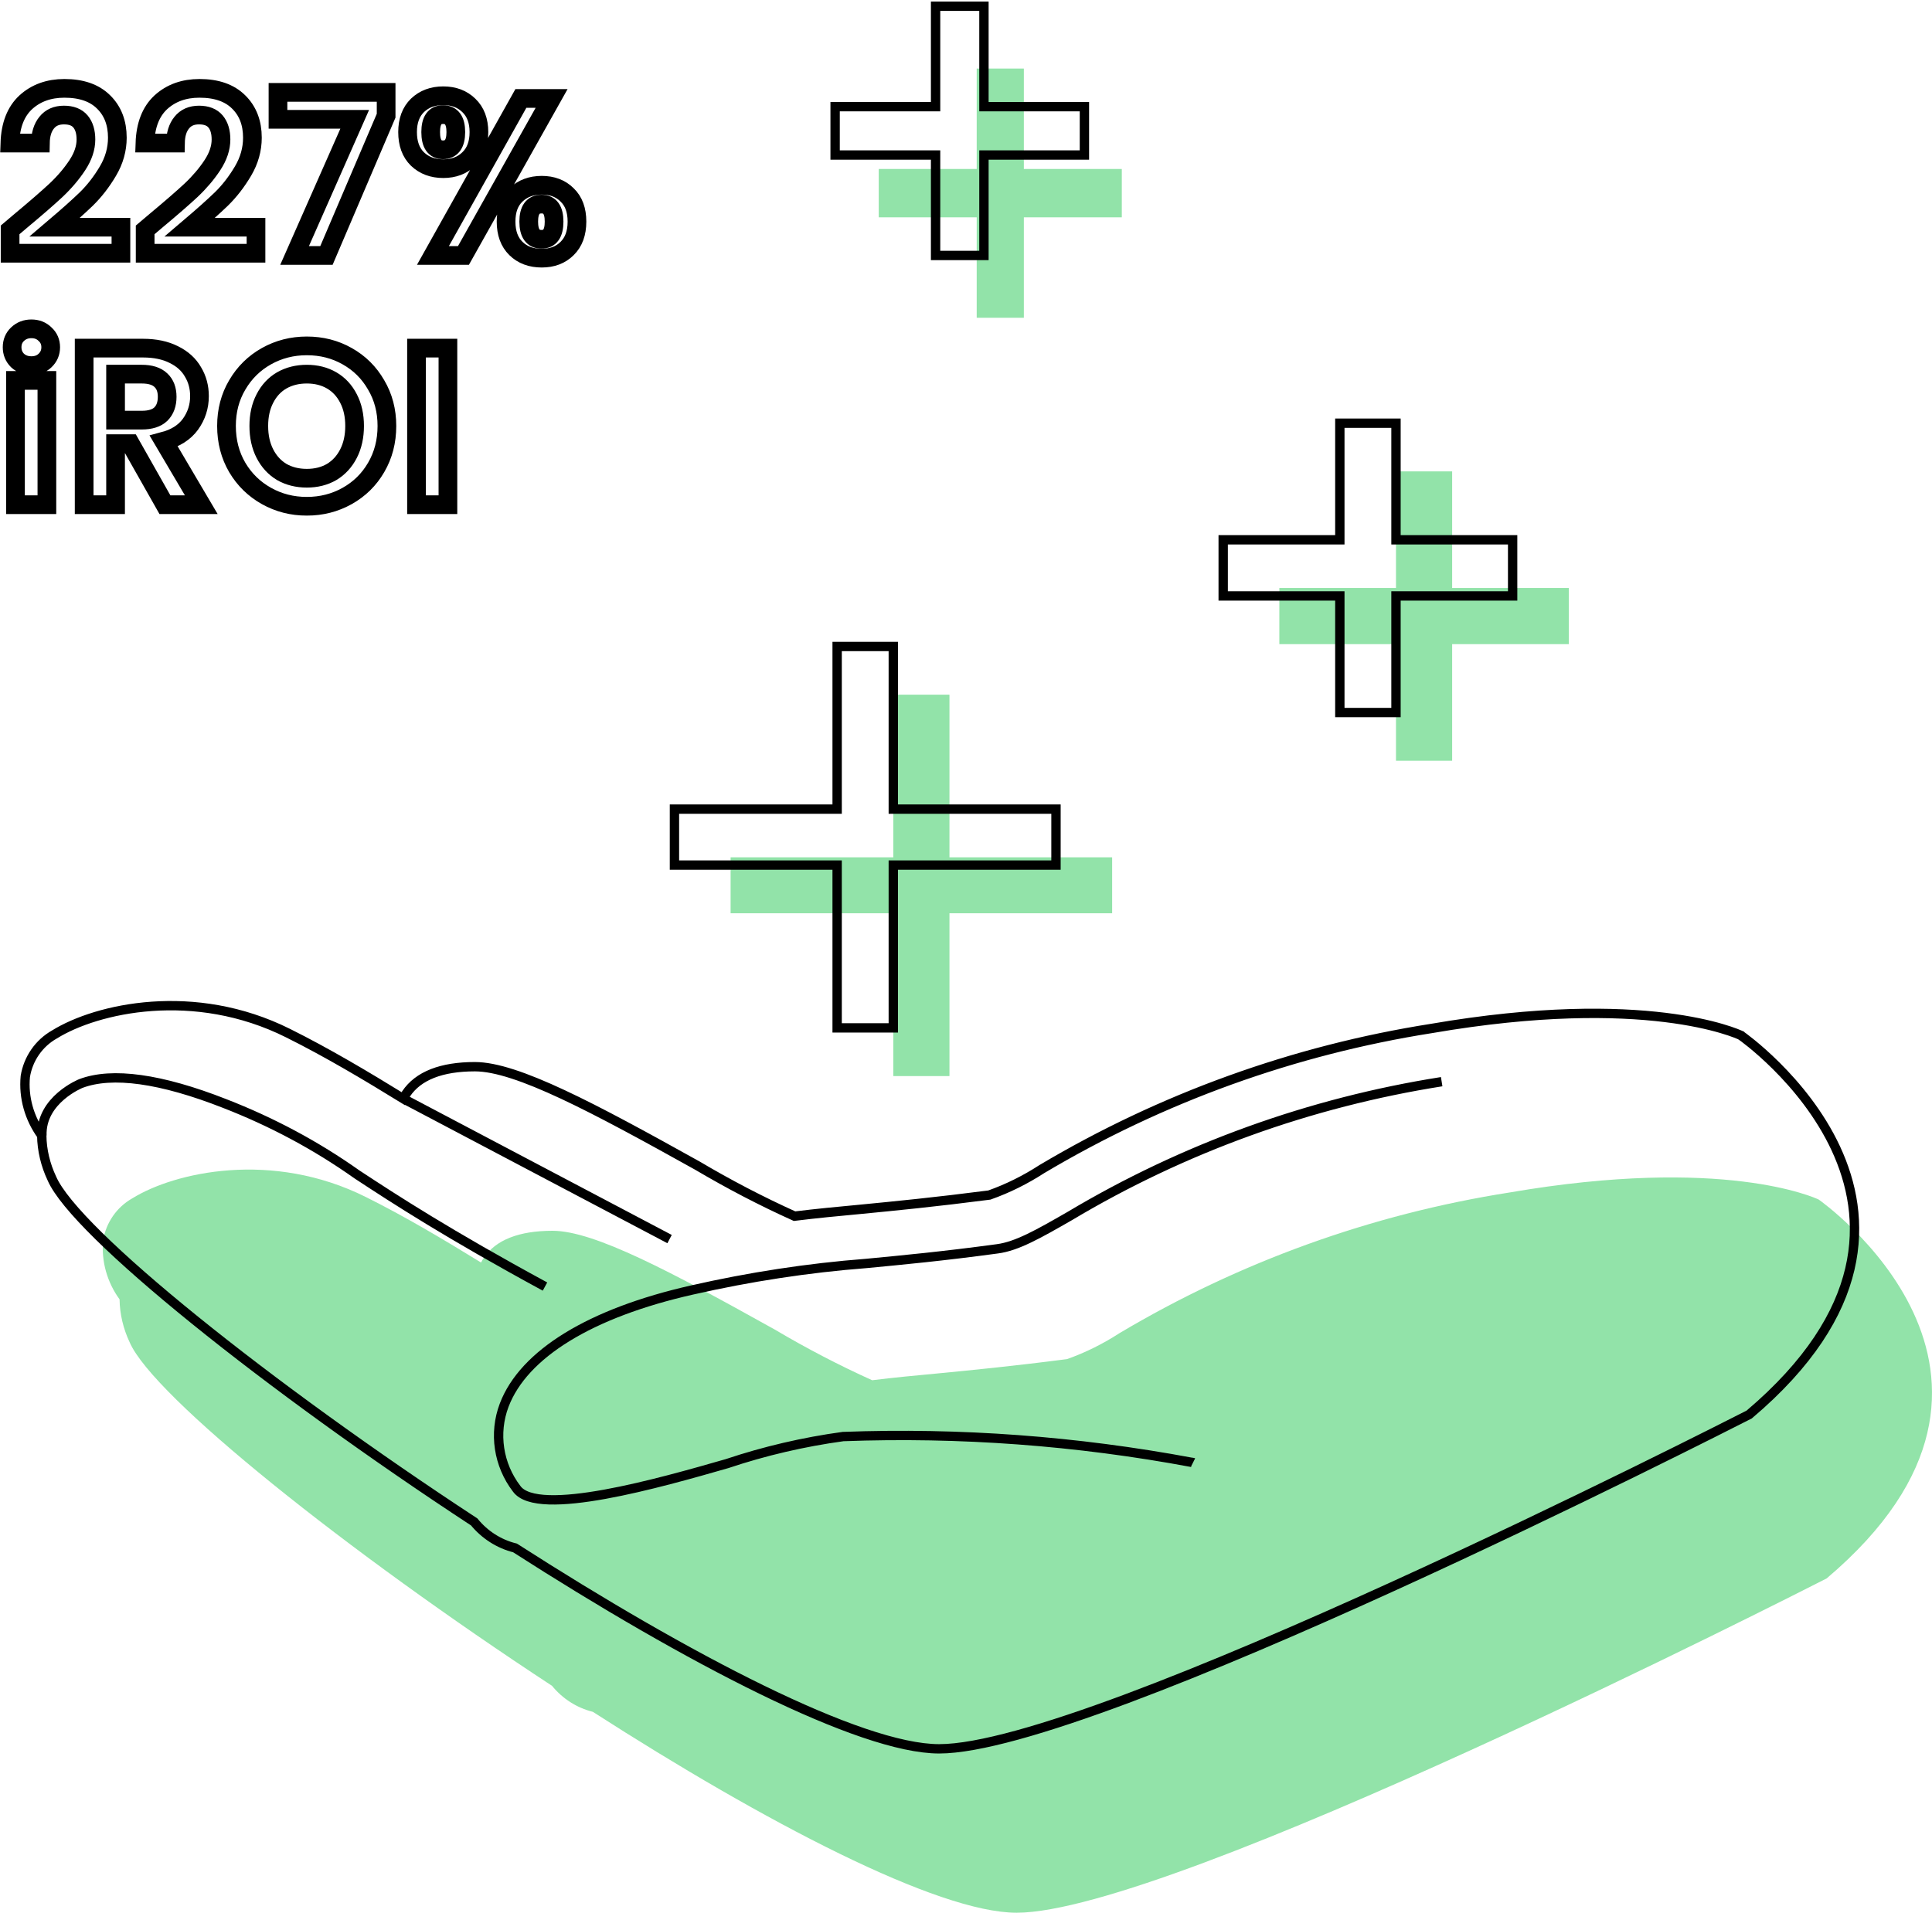
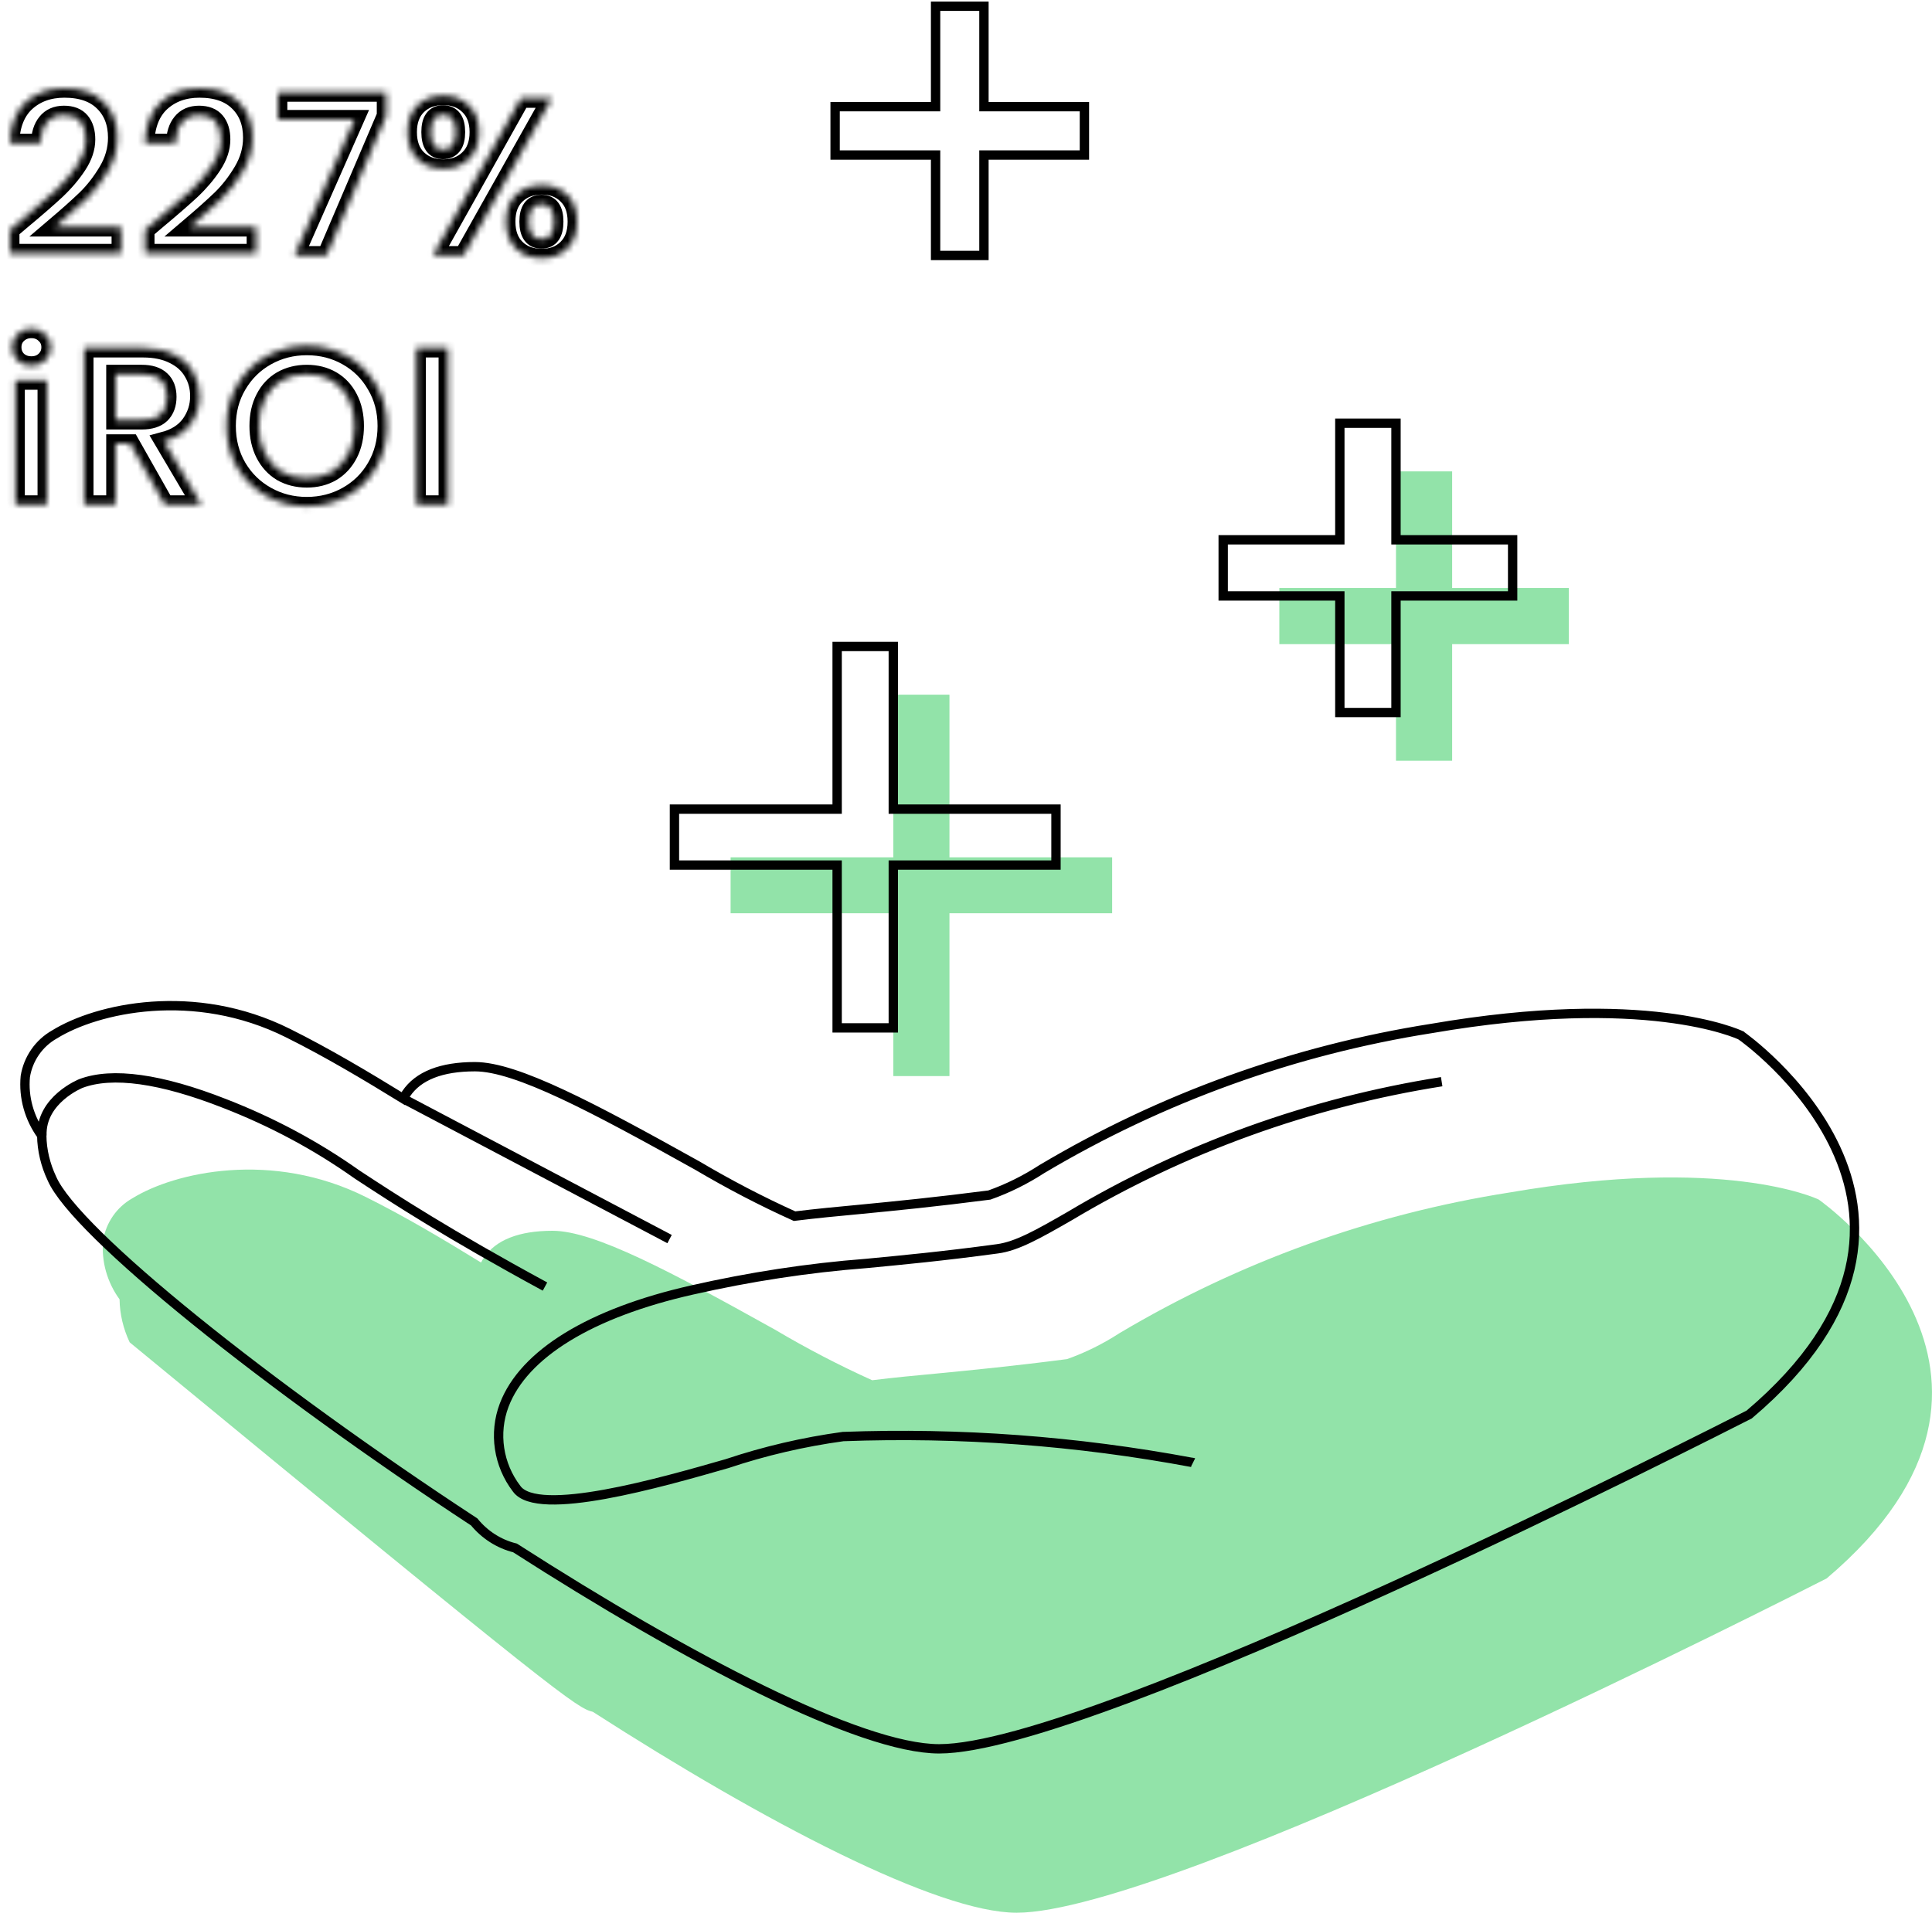
<svg xmlns="http://www.w3.org/2000/svg" width="310" height="307" viewBox="0 0 310 307" fill="none">
-   <path d="M180 27.12H164.283V11H156.717V27.12H141V34.88H156.717V51H164.283V34.88H180V27.12Z" fill="#92E3A9" />
  <path d="M174 17.12H157.88V1H150.12V17.12H134V24.88H150.12V41H157.88V24.88H174V17.12Z" stroke="black" stroke-width="1.5" stroke-miterlimit="10" />
  <path d="M178.449 137.593H152.345V111.491H143.334V137.593H117.23V146.574H143.334V172.705H152.345V146.574H178.449V137.593Z" fill="#92E3A9" />
  <path d="M251.721 94.37H233.005V75.655H223.995V94.37H205.278V103.38H223.995V122.094H233.005V103.38H251.721V94.37Z" fill="#92E3A9" />
-   <path d="M77.189 202.63C71.308 199.009 64.992 195.243 58.705 192.114C43.639 184.582 28.023 188.117 21.243 192.317C18.722 193.737 17.013 196.228 16.549 199.067C16.23 202.428 17.187 205.788 19.186 208.54C19.215 210.916 19.794 213.291 20.808 215.435C24.575 224.155 55.691 249.011 88.576 270.565C90.256 272.622 92.545 274.099 95.124 274.737C122.706 292.466 150.462 306.98 163.123 306.98C187.952 306.98 288.807 255.501 293.095 253.328C331.86 220.505 291.82 192.52 291.82 192.52C291.211 192.23 276.551 185.48 242.189 191.39C220.083 194.867 198.875 202.515 179.637 213.958C177.001 215.667 174.161 217.086 171.206 218.129C162.485 219.259 156.198 219.868 150.548 220.418C146.84 220.766 143.45 221.084 139.944 221.519C134.613 219.114 129.398 216.391 124.357 213.407C107.669 204.108 95.355 197.532 88.662 197.532C83.303 197.532 79.565 198.98 77.624 201.877C77.479 202.109 77.305 202.37 77.189 202.63Z" fill="#92E3A9" />
+   <path d="M77.189 202.63C71.308 199.009 64.992 195.243 58.705 192.114C43.639 184.582 28.023 188.117 21.243 192.317C18.722 193.737 17.013 196.228 16.549 199.067C16.23 202.428 17.187 205.788 19.186 208.54C19.215 210.916 19.794 213.291 20.808 215.435C90.256 272.622 92.545 274.099 95.124 274.737C122.706 292.466 150.462 306.98 163.123 306.98C187.952 306.98 288.807 255.501 293.095 253.328C331.86 220.505 291.82 192.52 291.82 192.52C291.211 192.23 276.551 185.48 242.189 191.39C220.083 194.867 198.875 202.515 179.637 213.958C177.001 215.667 174.161 217.086 171.206 218.129C162.485 219.259 156.198 219.868 150.548 220.418C146.84 220.766 143.45 221.084 139.944 221.519C134.613 219.114 129.398 216.391 124.357 213.407C107.669 204.108 95.355 197.532 88.662 197.532C83.303 197.532 79.565 198.98 77.624 201.877C77.479 202.109 77.305 202.37 77.189 202.63Z" fill="#92E3A9" />
  <path d="M191.429 234.729C191.371 234.7 191.284 234.7 191.226 234.7C172.771 231.253 154.025 229.862 135.28 230.557C128.935 231.426 122.706 232.875 116.65 234.903C106.046 237.945 86.258 243.623 82.897 238.93C79.971 235.106 79.188 230.036 80.898 225.517C84.027 217.289 94.747 210.713 111.058 207.034C120.243 204.948 129.601 203.499 139.017 202.775C144.754 202.225 151.273 201.616 160.023 200.429C163.152 200.023 166.57 198.082 171.612 195.185C189.951 184.235 210.232 176.934 231.325 173.603M107.437 198.864L64.76 176.355M87.446 206.483C71.974 198.082 63.456 192.549 57.285 188.493C50.708 183.829 43.581 180.034 36.048 177.108C25.791 173.081 17.998 172.009 12.986 173.892C12.986 173.892 6.525 176.471 6.727 182.265M279.564 166.273C279.506 166.244 279.448 166.215 279.361 166.186C278.753 165.897 264.093 159.147 229.731 165.056C207.625 168.533 186.417 176.181 167.179 187.624C164.542 189.333 161.703 190.753 158.748 191.796C150.027 192.925 143.74 193.534 138.09 194.084C134.382 194.432 130.992 194.751 127.486 195.185C122.155 192.781 116.94 190.057 111.899 187.074C95.21 177.774 82.897 171.198 76.204 171.198C70.844 171.198 67.107 172.647 65.166 175.544C64.992 175.804 64.847 176.065 64.702 176.326C58.821 172.704 52.505 168.938 46.217 165.81C31.151 158.277 15.535 161.812 8.756 166.012C6.235 167.432 4.525 169.923 4.062 172.762C3.743 176.123 4.699 179.483 6.698 182.236C6.727 184.611 7.307 186.987 8.321 189.13C12.087 197.85 43.204 222.707 76.088 244.26C77.769 246.317 80.058 247.794 82.636 248.432C110.247 266.161 138.003 280.675 150.693 280.675C175.523 280.675 276.377 229.196 280.665 227.023C319.431 194.2 279.39 166.215 279.39 166.215L279.564 166.273Z" stroke="black" stroke-width="1.5" stroke-miterlimit="10" />
  <path d="M169.439 129.858H143.334V103.756H134.324V129.858H108.219V138.839H134.324V164.97H143.334V138.839H169.439V129.858Z" stroke="black" stroke-width="1.5" stroke-miterlimit="10" />
  <path d="M242.711 86.635H223.995V67.92H214.984V86.635H196.268V95.645H214.984V114.359H223.995V95.645H242.711V86.635Z" stroke="black" stroke-width="1.5" stroke-miterlimit="10" />
  <mask id="path-9-outside-1" maskUnits="userSpaceOnUse" x="-0.416" y="12.18" width="95" height="71" fill="black">
-     <rect fill="white" x="-0.416" y="12.18" width="95" height="71" />
    <path d="M3.492 35.312C5.796 33.392 7.632 31.796 9 30.524C10.368 29.228 11.508 27.884 12.42 26.492C13.332 25.1 13.788 23.732 13.788 22.388C13.788 21.164 13.5 20.204 12.924 19.508C12.348 18.812 11.46 18.464 10.26 18.464C9.06 18.464 8.136 18.872 7.488 19.688C6.84 20.48 6.504 21.572 6.48 22.964H1.584C1.68 20.084 2.532 17.9 4.14 16.412C5.772 14.924 7.836 14.18 10.332 14.18C13.068 14.18 15.168 14.912 16.632 16.376C18.096 17.816 18.828 19.724 18.828 22.1C18.828 23.972 18.324 25.76 17.316 27.464C16.308 29.168 15.156 30.656 13.86 31.928C12.564 33.176 10.872 34.688 8.784 36.464H19.404V40.64H1.62V36.896L3.492 35.312ZM25.164 35.312C27.468 33.392 29.304 31.796 30.672 30.524C32.04 29.228 33.18 27.884 34.092 26.492C35.004 25.1 35.46 23.732 35.46 22.388C35.46 21.164 35.172 20.204 34.596 19.508C34.02 18.812 33.132 18.464 31.932 18.464C30.732 18.464 29.808 18.872 29.16 19.688C28.512 20.48 28.176 21.572 28.152 22.964H23.256C23.352 20.084 24.204 17.9 25.812 16.412C27.444 14.924 29.508 14.18 32.004 14.18C34.74 14.18 36.84 14.912 38.304 16.376C39.768 17.816 40.5 19.724 40.5 22.1C40.5 23.972 39.996 25.76 38.988 27.464C37.98 29.168 36.828 30.656 35.532 31.928C34.236 33.176 32.544 34.688 30.456 36.464H41.076V40.64H23.292V36.896L25.164 35.312ZM61.956 18.572L52.38 41H47.268L56.916 19.148H44.604V14.828H61.956V18.572ZM65.398 21.2C65.398 19.376 65.926 17.948 66.982 16.916C68.062 15.884 69.442 15.368 71.122 15.368C72.802 15.368 74.17 15.884 75.226 16.916C76.306 17.948 76.846 19.376 76.846 21.2C76.846 23.048 76.306 24.488 75.226 25.52C74.17 26.552 72.802 27.068 71.122 27.068C69.442 27.068 68.062 26.552 66.982 25.52C65.926 24.488 65.398 23.048 65.398 21.2ZM88.51 15.8L74.362 41H69.466L83.578 15.8H88.51ZM71.086 18.392C69.766 18.392 69.106 19.328 69.106 21.2C69.106 23.096 69.766 24.044 71.086 24.044C71.734 24.044 72.238 23.816 72.598 23.36C72.958 22.88 73.138 22.16 73.138 21.2C73.138 19.328 72.454 18.392 71.086 18.392ZM81.202 35.564C81.202 33.716 81.73 32.288 82.786 31.28C83.866 30.248 85.246 29.732 86.926 29.732C88.606 29.732 89.962 30.248 90.994 31.28C92.05 32.288 92.578 33.716 92.578 35.564C92.578 37.412 92.05 38.852 90.994 39.884C89.962 40.916 88.606 41.432 86.926 41.432C85.222 41.432 83.842 40.916 82.786 39.884C81.73 38.852 81.202 37.412 81.202 35.564ZM86.89 32.756C85.522 32.756 84.838 33.692 84.838 35.564C84.838 37.46 85.522 38.408 86.89 38.408C88.234 38.408 88.906 37.46 88.906 35.564C88.906 33.692 88.234 32.756 86.89 32.756ZM5.04 58.68C4.152 58.68 3.408 58.404 2.808 57.852C2.232 57.276 1.944 56.568 1.944 55.728C1.944 54.888 2.232 54.192 2.808 53.64C3.408 53.064 4.152 52.776 5.04 52.776C5.928 52.776 6.66 53.064 7.236 53.64C7.836 54.192 8.136 54.888 8.136 55.728C8.136 56.568 7.836 57.276 7.236 57.852C6.66 58.404 5.928 58.68 5.04 58.68ZM7.524 61.056V81H2.484V61.056H7.524ZM26.463 81L20.919 71.208H18.544V81H13.504V55.872H22.936C24.88 55.872 26.535 56.22 27.904 56.916C29.271 57.588 30.291 58.512 30.963 59.688C31.66 60.84 32.008 62.136 32.008 63.576C32.008 65.232 31.527 66.732 30.567 68.076C29.608 69.396 28.18 70.308 26.284 70.812L32.295 81H26.463ZM18.544 67.428H22.756C24.123 67.428 25.143 67.104 25.816 66.456C26.488 65.784 26.823 64.86 26.823 63.684C26.823 62.532 26.488 61.644 25.816 61.02C25.143 60.372 24.123 60.048 22.756 60.048H18.544V67.428ZM49.23 81.252C46.878 81.252 44.718 80.7 42.75 79.596C40.782 78.492 39.222 76.968 38.07 75.024C36.918 73.056 36.342 70.836 36.342 68.364C36.342 65.916 36.918 63.72 38.07 61.776C39.222 59.808 40.782 58.272 42.75 57.168C44.718 56.064 46.878 55.512 49.23 55.512C51.606 55.512 53.766 56.064 55.71 57.168C57.678 58.272 59.226 59.808 60.354 61.776C61.506 63.72 62.082 65.916 62.082 68.364C62.082 70.836 61.506 73.056 60.354 75.024C59.226 76.968 57.678 78.492 55.71 79.596C53.742 80.7 51.582 81.252 49.23 81.252ZM49.23 76.752C50.742 76.752 52.074 76.416 53.226 75.744C54.378 75.048 55.278 74.064 55.926 72.792C56.574 71.52 56.898 70.044 56.898 68.364C56.898 66.684 56.574 65.22 55.926 63.972C55.278 62.7 54.378 61.728 53.226 61.056C52.074 60.384 50.742 60.048 49.23 60.048C47.718 60.048 46.374 60.384 45.198 61.056C44.046 61.728 43.146 62.7 42.498 63.972C41.85 65.22 41.526 66.684 41.526 68.364C41.526 70.044 41.85 71.52 42.498 72.792C43.146 74.064 44.046 75.048 45.198 75.744C46.374 76.416 47.718 76.752 49.23 76.752ZM71.872 55.872V81H66.832V55.872H71.872Z" />
  </mask>
  <path d="M3.492 35.312C5.796 33.392 7.632 31.796 9 30.524C10.368 29.228 11.508 27.884 12.42 26.492C13.332 25.1 13.788 23.732 13.788 22.388C13.788 21.164 13.5 20.204 12.924 19.508C12.348 18.812 11.46 18.464 10.26 18.464C9.06 18.464 8.136 18.872 7.488 19.688C6.84 20.48 6.504 21.572 6.48 22.964H1.584C1.68 20.084 2.532 17.9 4.14 16.412C5.772 14.924 7.836 14.18 10.332 14.18C13.068 14.18 15.168 14.912 16.632 16.376C18.096 17.816 18.828 19.724 18.828 22.1C18.828 23.972 18.324 25.76 17.316 27.464C16.308 29.168 15.156 30.656 13.86 31.928C12.564 33.176 10.872 34.688 8.784 36.464H19.404V40.64H1.62V36.896L3.492 35.312ZM25.164 35.312C27.468 33.392 29.304 31.796 30.672 30.524C32.04 29.228 33.18 27.884 34.092 26.492C35.004 25.1 35.46 23.732 35.46 22.388C35.46 21.164 35.172 20.204 34.596 19.508C34.02 18.812 33.132 18.464 31.932 18.464C30.732 18.464 29.808 18.872 29.16 19.688C28.512 20.48 28.176 21.572 28.152 22.964H23.256C23.352 20.084 24.204 17.9 25.812 16.412C27.444 14.924 29.508 14.18 32.004 14.18C34.74 14.18 36.84 14.912 38.304 16.376C39.768 17.816 40.5 19.724 40.5 22.1C40.5 23.972 39.996 25.76 38.988 27.464C37.98 29.168 36.828 30.656 35.532 31.928C34.236 33.176 32.544 34.688 30.456 36.464H41.076V40.64H23.292V36.896L25.164 35.312ZM61.956 18.572L52.38 41H47.268L56.916 19.148H44.604V14.828H61.956V18.572ZM65.398 21.2C65.398 19.376 65.926 17.948 66.982 16.916C68.062 15.884 69.442 15.368 71.122 15.368C72.802 15.368 74.17 15.884 75.226 16.916C76.306 17.948 76.846 19.376 76.846 21.2C76.846 23.048 76.306 24.488 75.226 25.52C74.17 26.552 72.802 27.068 71.122 27.068C69.442 27.068 68.062 26.552 66.982 25.52C65.926 24.488 65.398 23.048 65.398 21.2ZM88.51 15.8L74.362 41H69.466L83.578 15.8H88.51ZM71.086 18.392C69.766 18.392 69.106 19.328 69.106 21.2C69.106 23.096 69.766 24.044 71.086 24.044C71.734 24.044 72.238 23.816 72.598 23.36C72.958 22.88 73.138 22.16 73.138 21.2C73.138 19.328 72.454 18.392 71.086 18.392ZM81.202 35.564C81.202 33.716 81.73 32.288 82.786 31.28C83.866 30.248 85.246 29.732 86.926 29.732C88.606 29.732 89.962 30.248 90.994 31.28C92.05 32.288 92.578 33.716 92.578 35.564C92.578 37.412 92.05 38.852 90.994 39.884C89.962 40.916 88.606 41.432 86.926 41.432C85.222 41.432 83.842 40.916 82.786 39.884C81.73 38.852 81.202 37.412 81.202 35.564ZM86.89 32.756C85.522 32.756 84.838 33.692 84.838 35.564C84.838 37.46 85.522 38.408 86.89 38.408C88.234 38.408 88.906 37.46 88.906 35.564C88.906 33.692 88.234 32.756 86.89 32.756ZM5.04 58.68C4.152 58.68 3.408 58.404 2.808 57.852C2.232 57.276 1.944 56.568 1.944 55.728C1.944 54.888 2.232 54.192 2.808 53.64C3.408 53.064 4.152 52.776 5.04 52.776C5.928 52.776 6.66 53.064 7.236 53.64C7.836 54.192 8.136 54.888 8.136 55.728C8.136 56.568 7.836 57.276 7.236 57.852C6.66 58.404 5.928 58.68 5.04 58.68ZM7.524 61.056V81H2.484V61.056H7.524ZM26.463 81L20.919 71.208H18.544V81H13.504V55.872H22.936C24.88 55.872 26.535 56.22 27.904 56.916C29.271 57.588 30.291 58.512 30.963 59.688C31.66 60.84 32.008 62.136 32.008 63.576C32.008 65.232 31.527 66.732 30.567 68.076C29.608 69.396 28.18 70.308 26.284 70.812L32.295 81H26.463ZM18.544 67.428H22.756C24.123 67.428 25.143 67.104 25.816 66.456C26.488 65.784 26.823 64.86 26.823 63.684C26.823 62.532 26.488 61.644 25.816 61.02C25.143 60.372 24.123 60.048 22.756 60.048H18.544V67.428ZM49.23 81.252C46.878 81.252 44.718 80.7 42.75 79.596C40.782 78.492 39.222 76.968 38.07 75.024C36.918 73.056 36.342 70.836 36.342 68.364C36.342 65.916 36.918 63.72 38.07 61.776C39.222 59.808 40.782 58.272 42.75 57.168C44.718 56.064 46.878 55.512 49.23 55.512C51.606 55.512 53.766 56.064 55.71 57.168C57.678 58.272 59.226 59.808 60.354 61.776C61.506 63.72 62.082 65.916 62.082 68.364C62.082 70.836 61.506 73.056 60.354 75.024C59.226 76.968 57.678 78.492 55.71 79.596C53.742 80.7 51.582 81.252 49.23 81.252ZM49.23 76.752C50.742 76.752 52.074 76.416 53.226 75.744C54.378 75.048 55.278 74.064 55.926 72.792C56.574 71.52 56.898 70.044 56.898 68.364C56.898 66.684 56.574 65.22 55.926 63.972C55.278 62.7 54.378 61.728 53.226 61.056C52.074 60.384 50.742 60.048 49.23 60.048C47.718 60.048 46.374 60.384 45.198 61.056C44.046 61.728 43.146 62.7 42.498 63.972C41.85 65.22 41.526 66.684 41.526 68.364C41.526 70.044 41.85 71.52 42.498 72.792C43.146 74.064 44.046 75.048 45.198 75.744C46.374 76.416 47.718 76.752 49.23 76.752ZM71.872 55.872V81H66.832V55.872H71.872Z" stroke="black" stroke-width="3" mask="url(#path-9-outside-1)" />
</svg>